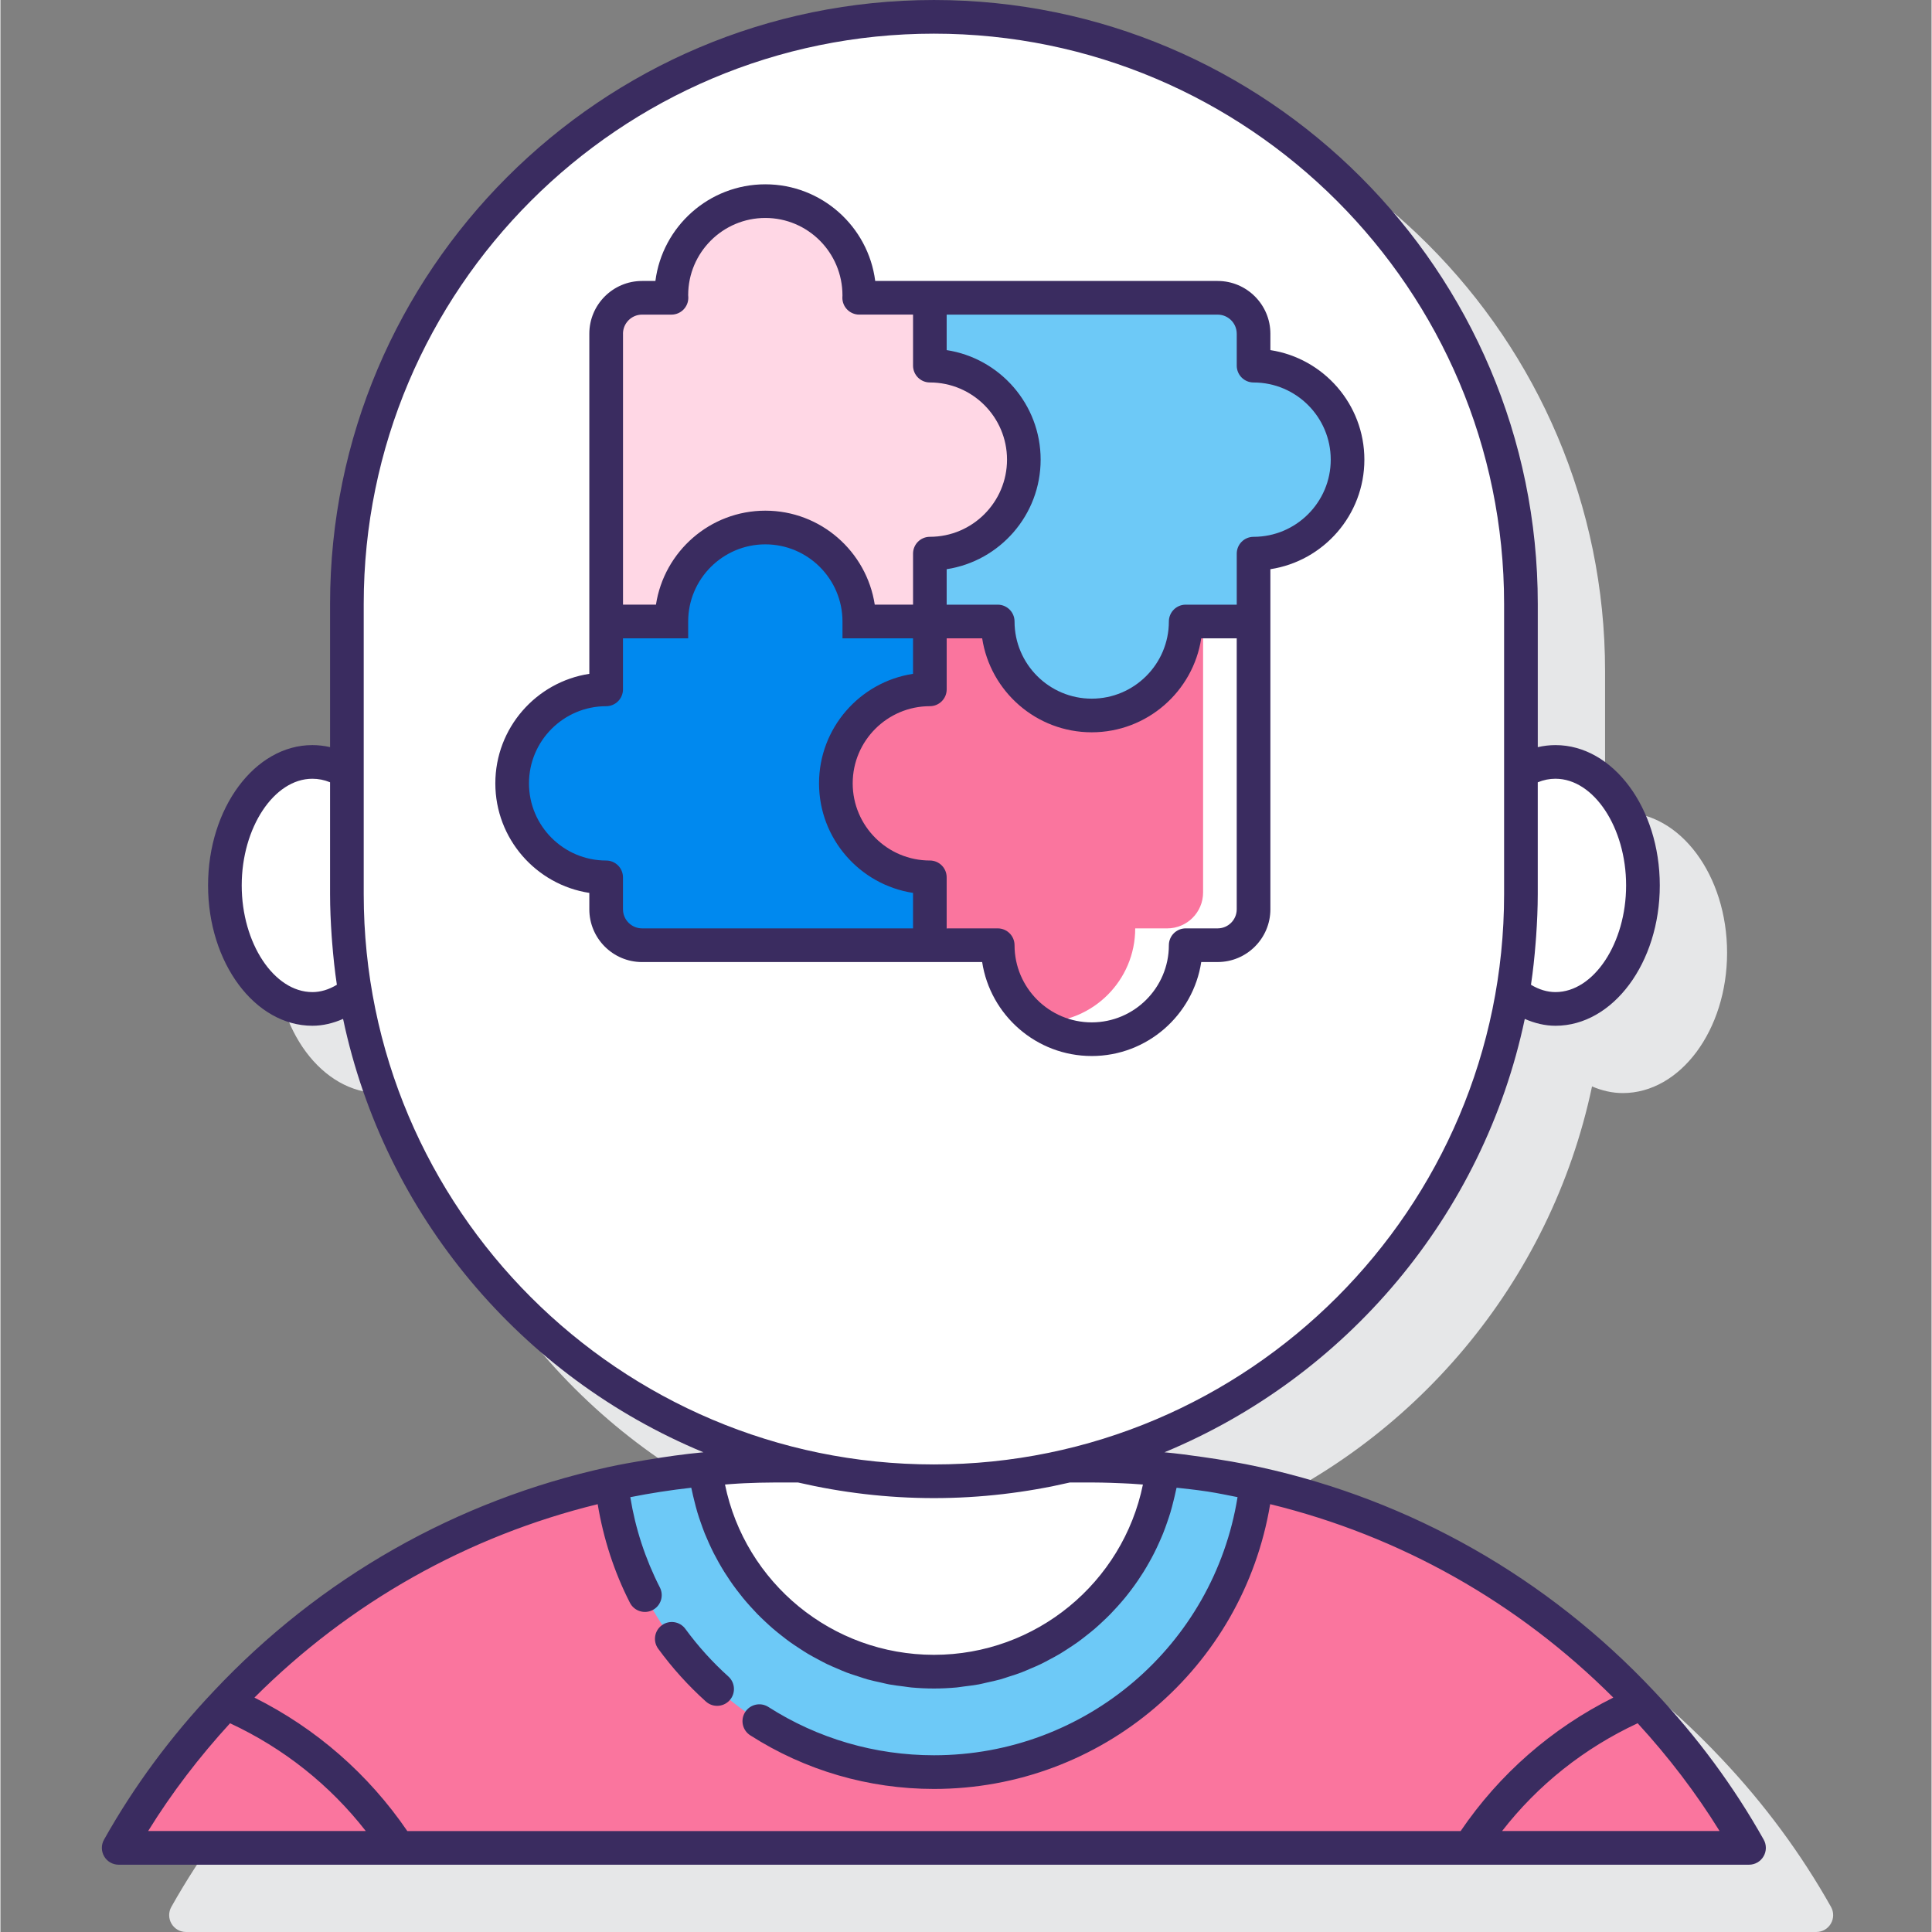
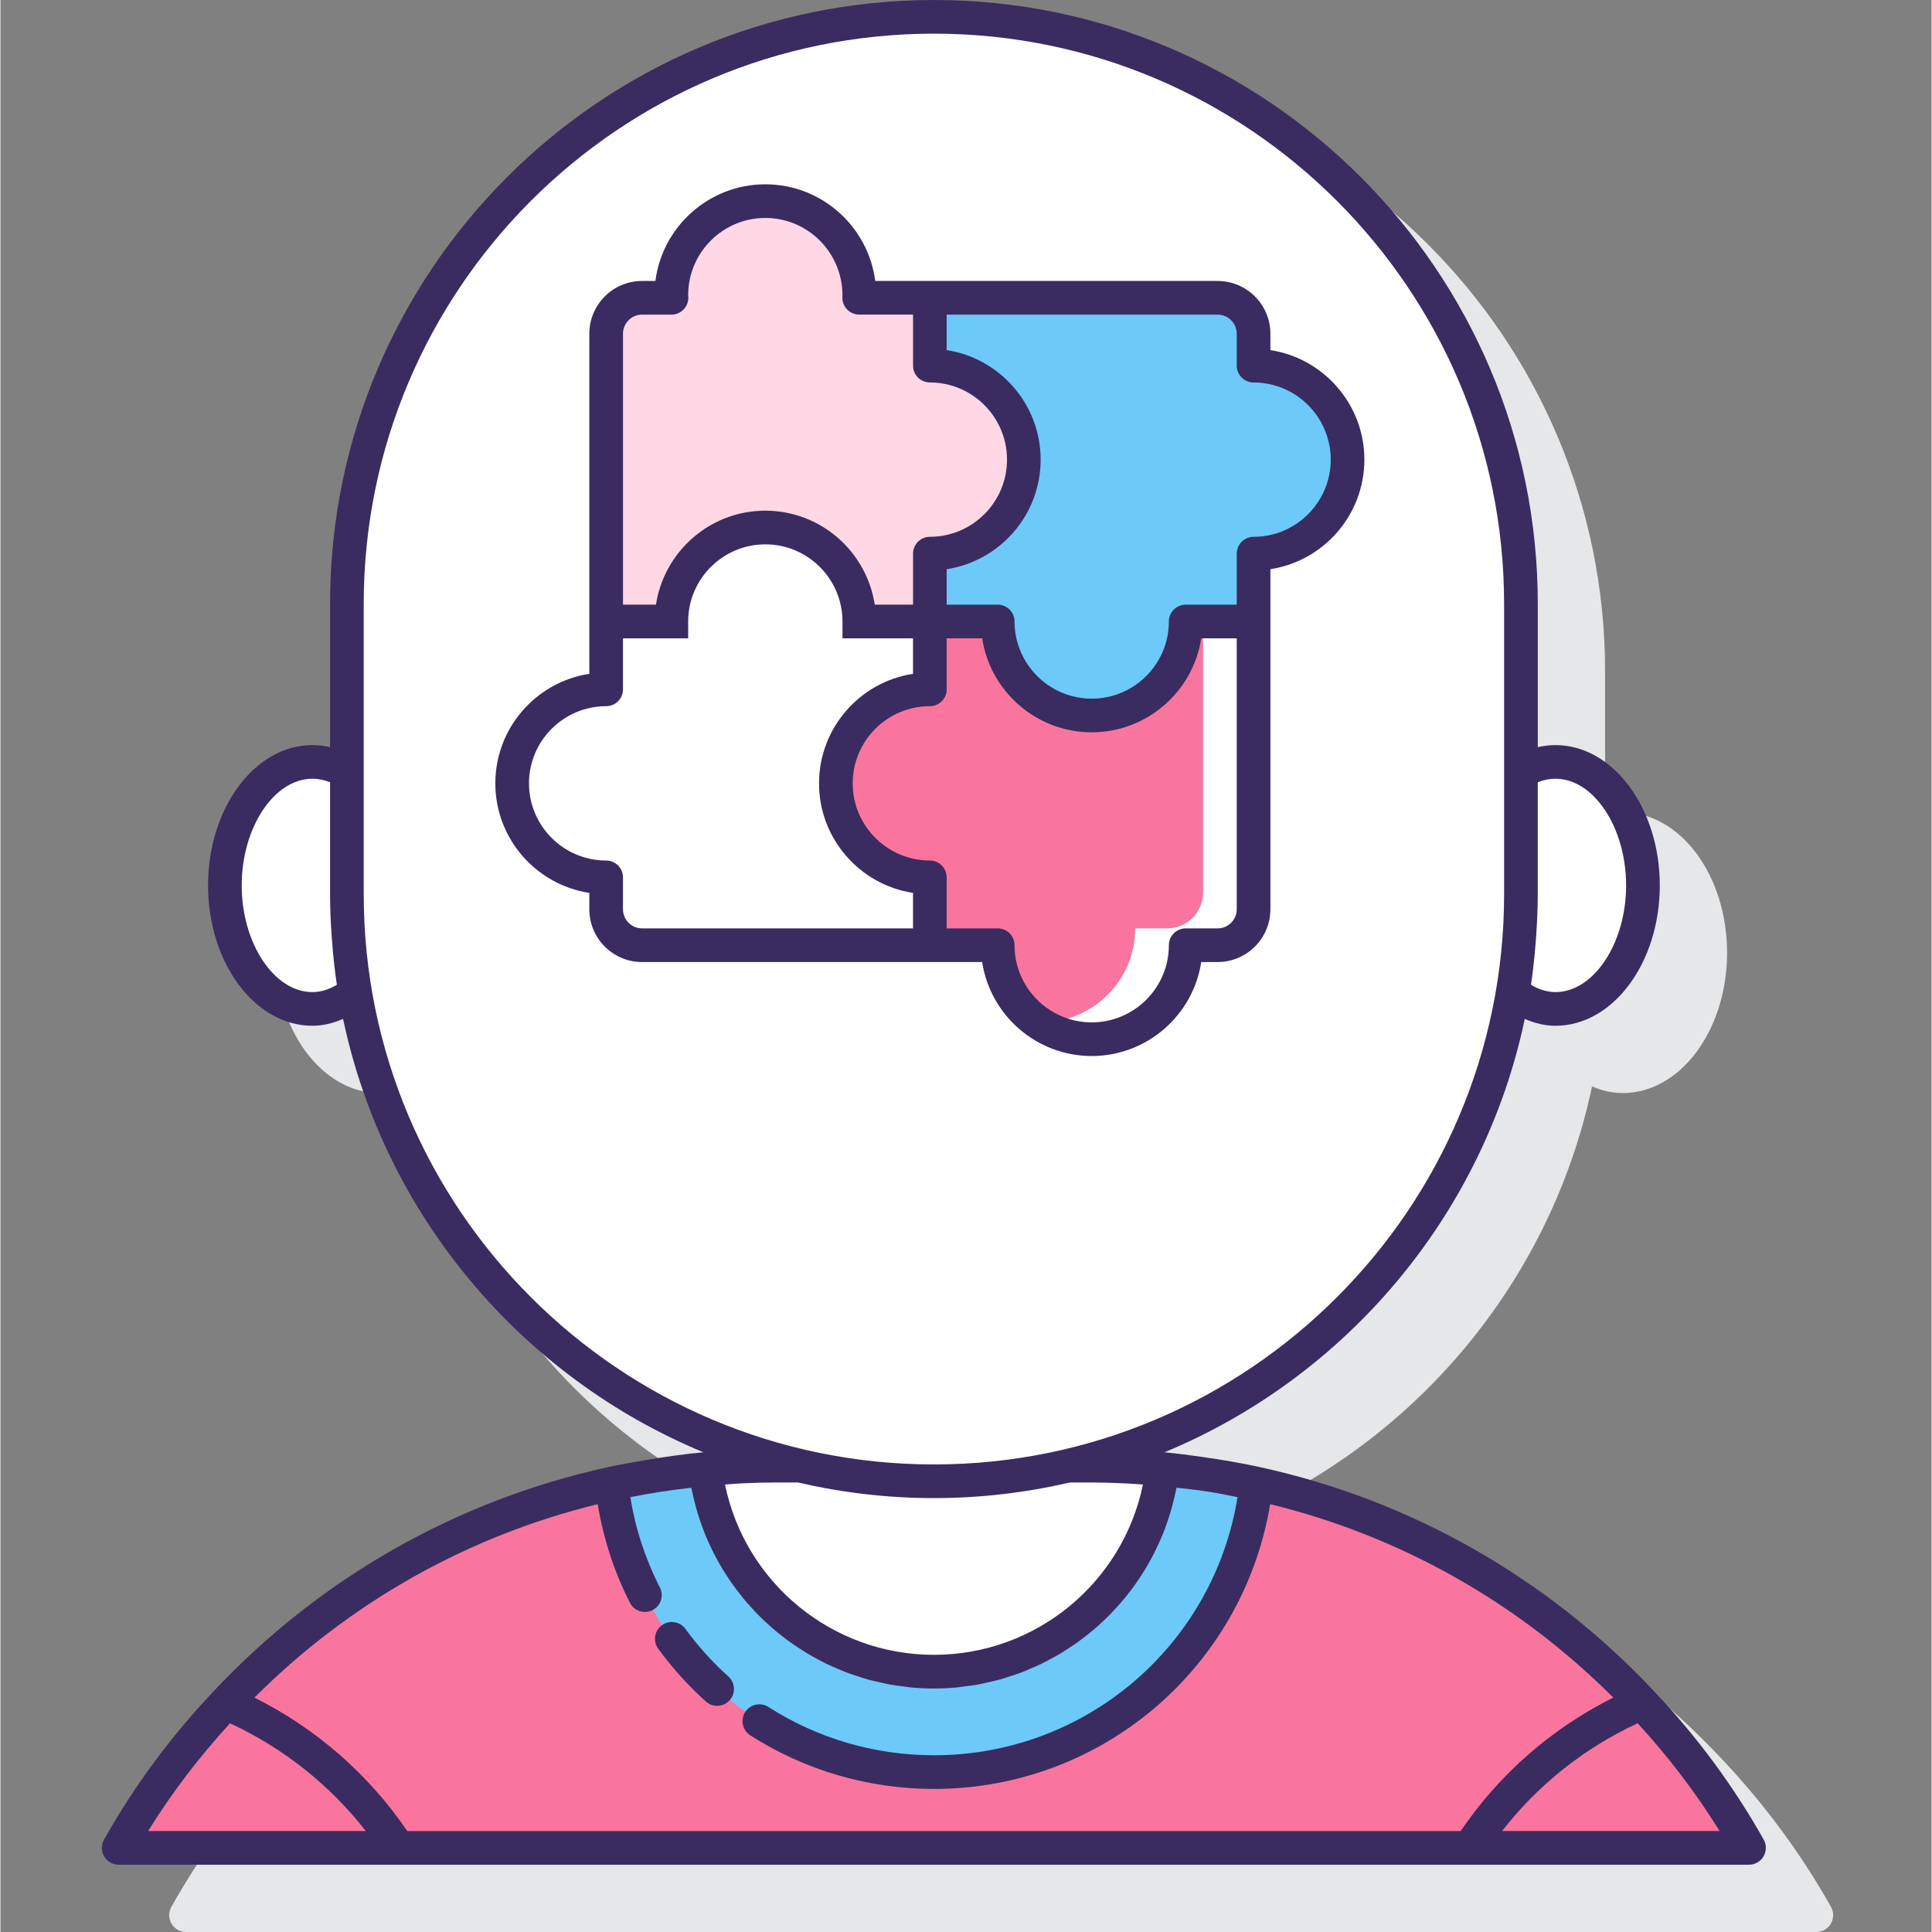
<svg xmlns="http://www.w3.org/2000/svg" height="459pt" viewBox="-24 0 459 459.208" width="459pt">
  <rect x="-24" y="0" width="459" height="459.208" fill="#808080" stroke="none" />
  <path d="m411.102 453.246c-7.102-12.641-15.879-24.516-26.066-35.277-25.34-26.961-57.719-45.371-93.637-53.254-4.465-.984-8.973-1.746-13.477-2.387-3.086-.445-6.18-.863-9.258-1.145 43.172-17.898 75.781-56.277 85.633-102.957 2.367 1.012 4.809 1.582 7.312 1.582 13.672 0 24.789-14.965 24.789-33.355 0-18.395-11.117-33.355-24.789-33.355-1.426 0-2.824.203-4.211.52v-34.086c0-79.141-64.387-143.523-143.527-143.523s-143.52 64.375-143.52 143.52v34.086c-1.383-.316-2.785-.52-4.211-.52-13.668 0-24.789 14.961-24.789 33.355 0 18.391 11.121 33.355 24.789 33.355 2.504 0 4.941-.57 7.312-1.582 9.852 46.68 42.453 85.059 85.629 102.961-4.945.457-9.91 1.195-14.863 2.062-2.617.461-5.242.898-7.836 1.469-35.973 7.895-68.375 26.305-93.695 53.246-10.195 10.77-18.969 22.645-26.07 35.285-.699 1.242-.68 2.754.035 3.98.719 1.227 2.031 1.98 3.453 1.98h387.504c1.418 0 2.734-.75 3.449-1.98.723-1.227.738-2.742.043-3.98zm0 0" fill="#e6e7e8" />
  <path d="m345.609 181.094c-2.918 0-5.691.863-8.211 2.395v29.062c0 7.957-.699 15.75-1.98 23.34 3.027 2.422 6.469 3.914 10.191 3.914 11.48 0 20.789-13.145 20.789-29.355 0-16.215-9.309-29.355-20.789-29.355zm0 0" fill="#fff" />
  <path d="m58.348 212.547v-29.062c-2.52-1.531-5.293-2.395-8.207-2.395-11.484 0-20.793 13.141-20.793 29.355 0 16.211 9.309 29.355 20.793 29.355 3.723 0 7.168-1.492 10.188-3.914-1.277-7.59-1.98-15.383-1.98-23.34zm0 0" fill="#fff" />
  <path d="m391.613 439.207h-387.504c7.035-12.527 15.609-24.066 25.484-34.5 24.133-25.672 55.914-44.246 91.645-52.086 7.285-1.605 14.75-2.777 22.34-3.457 5.434-.492 10.926-.801 16.477-.801h75.602c2.344 0 4.691.062 7.035.184 1.422.062 2.84.125 4.195.25 1.789.059 3.582.184 5.309.367 7.594.68 15.055 1.852 22.34 3.457 35.734 7.836 67.453 26.41 91.586 52.086 9.879 10.434 18.453 21.973 25.492 34.5zm0 0" fill="#fa759e" />
  <path d="m197.875 421.199c39.703 0 72.371-30.004 76.641-68.57-7.289-1.609-14.73-2.785-22.32-3.48-3.254 27.129-26.312 48.172-54.32 48.172s-51.062-21.039-54.32-48.172c-7.586.691-15.035 1.867-22.32 3.48 4.27 38.566 36.938 68.57 76.641 68.57zm0 0" fill="#6dc9f7" />
  <g fill="#fff">
    <path d="m229.789 348.363c-10.254 2.402-20.93 3.707-31.914 3.707s-21.656-1.305-31.91-3.707h-5.887c-5.57 0-11.078.293-16.523.789 3.258 27.129 26.312 48.172 54.32 48.172s51.066-21.039 54.32-48.172c-5.445-.496-10.949-.789-16.523-.789zm0 0" />
    <path d="m197.875 4c77.062 0 139.523 62.469 139.523 139.523v69.02c0 77.062-62.465 139.523-139.523 139.523s-139.523-62.465-139.523-139.523v-69.016c-.004-77.059 62.465-139.527 139.523-139.527zm0 0" />
-     <path d="m197.875 4c77.062 0 139.523 62.469 139.523 139.523v69.02c0 77.062-62.465 139.523-139.523 139.523s-139.523-62.465-139.523-139.523v-69.016c-.004-77.059 62.465-139.527 139.523-139.527zm0 0" />
  </g>
-   <path d="m196.91 163.852v-16.133h-16.766c0-12.336-10-22.34-22.34-22.34-12.34 0-22.34 10-22.34 22.34h-15.496v16.133c-12.336 0-22.34 10-22.34 22.34 0 12.336 10 22.34 22.34 22.34v7.594c0 4.715 3.824 8.539 8.539 8.539h68.398v-16.133c-12.336 0-22.34-10-22.34-22.34.004-12.336 10.004-22.34 22.344-22.34zm0 0" fill="#0089ef" />
  <path d="m235.379 170.059c-12.336 0-22.34-10-22.34-22.34h-16.133v16.133c-12.336 0-22.34 10-22.34 22.34 0 12.336 10 22.34 22.34 22.34v16.133h16.133c0 12.336 10 22.34 22.34 22.34 12.336 0 22.34-10 22.34-22.34h7.594c4.715 0 8.539-3.824 8.539-8.539v-68.402h-16.133c0 12.336-10 22.336-22.34 22.336zm0 0" fill="#fff" />
  <path d="m235.379 170.059c-12.336 0-22.34-10-22.34-22.34h-16.133v16.133c-12.336 0-22.34 10-22.34 22.34 0 7.578 3.781 14.262 9.551 18.301.262.008.523.039.789.039v.484c3.469 2.215 7.582 3.516 12 3.516v12.133h4.133c0 1.367.141 2.699.375 4h11.625c0 7.574 3.781 14.262 9.547 18.301.266.008.527.039.793.039 12.336 0 22.34-10 22.34-22.34h7.594c4.715 0 8.539-3.824 8.539-8.539v-64.402h-4.133c0 12.336-10 22.336-22.34 22.336zm0 0" fill="#fa759e" />
  <path d="m273.852 86.91v-7.59c0-4.715-3.824-8.539-8.539-8.539h-68.402v16.129c12.336 0 22.34 10 22.34 22.344 0 12.336-10 22.34-22.34 22.34v16.129h16.133c0 12.336 10 22.34 22.34 22.34 12.336 0 22.34-10 22.34-22.34h16.133v-16.129c12.336 0 22.34-10 22.34-22.34-.004-12.344-10.008-22.344-22.344-22.344zm0 0" fill="#6dc9f7" />
  <path d="m196.91 86.91v-16.129h-16.797c.008-.215.031-.422.031-.637 0-12.336-10-22.34-22.34-22.34-12.34 0-22.34 10-22.34 22.34 0 .211.027.418.031.637h-6.988c-4.715 0-8.539 3.824-8.539 8.539v68.398h15.496c0-12.336 10-22.34 22.34-22.34 12.34 0 22.34 10 22.34 22.34h16.766v-16.129c12.336 0 22.34-10 22.34-22.344-.004-12.336-10.004-22.336-22.34-22.336zm0 0" fill="#ffd7e5" />
  <path d="m395.102 437.254c-7.098-12.645-15.871-24.523-26.066-35.281-25.34-26.965-57.719-45.379-93.637-53.254-4.504-.992-9.051-1.754-13.59-2.402-3.055-.438-6.105-.852-9.141-1.129 43.188-17.906 75.801-56.305 85.645-103.008 2.363 1.031 4.797 1.629 7.301 1.629 13.668 0 24.789-14.965 24.789-33.355 0-18.395-11.121-33.355-24.789-33.355-1.426 0-2.828.168-4.211.488v-34.062c0-79.141-64.383-143.523-143.523-143.523s-143.531 64.383-143.531 143.523v34.055c-1.379-.316-2.785-.484-4.207-.484-13.672 0-24.793 14.961-24.793 33.355 0 18.391 11.121 33.355 24.793 33.355 2.5 0 4.934-.594 7.301-1.629 9.844 46.703 42.453 85.102 85.641 103.008-4.562.422-9.141 1.078-13.719 1.852-3.004.508-6.008 1.027-8.984 1.684-35.969 7.891-68.371 26.301-93.691 53.246-10.203 10.77-18.977 22.648-26.07 35.293-.699 1.238-.68 2.75.035 3.973.715 1.23 2.031 1.98 3.453 1.98h387.504c1.418 0 2.734-.75 3.449-1.98.723-1.227.738-2.738.043-3.977zm-243.641-84.637c.438-.023.883-.055 1.32-.07 2.465-.109 4.875-.18 7.227-.18h5.566c10.395 2.402 21.195 3.711 32.305 3.711 11.113 0 21.914-1.309 32.305-3.711h5.527c1.367 0 2.754.039 4.137.078.949.031 1.895.062 2.91.113 1.277.059 2.555.109 4 .238.266.008.531.043.793.055-4.785 23.348-25.438 40.477-49.668 40.477-24.227 0-44.879-17.125-49.668-40.477 1.074-.078 2.191-.18 3.246-.234zm194.148-167.523c9.102 0 16.789 11.609 16.789 25.355 0 13.742-7.688 25.355-16.789 25.355-1.953 0-3.902-.586-5.824-1.738.496-3.285.844-6.617 1.109-9.973.047-.547.09-1.09.125-1.633.223-3.277.379-6.574.379-9.906v-26.613c1.383-.57 2.789-.848 4.211-.848zm-295.469 50.711c-9.105 0-16.793-11.613-16.793-25.355 0-13.746 7.688-25.355 16.793-25.355 1.418 0 2.828.277 4.207.84v26.613c0 3.336.156 6.637.379 9.918.039.531.082 1.062.121 1.594.27 3.367.617 6.711 1.117 10.004-1.922 1.152-3.875 1.742-5.824 1.742zm12.207-23.258v-69.023c0-74.727 60.797-135.523 135.527-135.523s135.523 60.797 135.523 135.523v69.023c0 74.734-60.793 135.527-135.523 135.527s-135.527-60.793-135.527-135.527zm55.609 144.973c1.363 8.16 3.883 16.035 7.664 23.434 1.004 1.961 3.41 2.746 5.379 1.742 1.969-1.008 2.746-3.414 1.738-5.383-3.457-6.773-5.816-13.973-7.027-21.457 4.812-.957 9.652-1.703 14.488-2.242.047.242.121.48.168.723.16.797.359 1.57.551 2.355.234.945.469 1.879.746 2.805.23.773.492 1.527.754 2.289.312.898.629 1.789.98 2.672.301.742.621 1.477.949 2.203.383.855.781 1.699 1.199 2.531.363.711.746 1.414 1.137 2.109.453.805.918 1.598 1.406 2.379.426.68.867 1.348 1.316 2.008.516.758 1.051 1.496 1.602 2.223.48.637.973 1.27 1.477 1.887.578.703 1.176 1.387 1.785 2.062.531.594 1.07 1.176 1.625 1.75.637.652 1.297 1.277 1.961 1.898.582.539 1.16 1.082 1.766 1.598.691.594 1.406 1.164 2.125 1.727.625.488 1.242.977 1.887 1.438.746.539 1.52 1.039 2.289 1.543.656.426 1.309.859 1.984 1.262.801.477 1.629.914 2.453 1.355.688.367 1.367.742 2.074 1.082.855.414 1.738.777 2.617 1.152.703.301 1.402.617 2.121.887.918.348 1.867.641 2.812.941.707.227 1.406.48 2.129.68 1.004.281 2.031.496 3.055.719.688.152 1.363.336 2.055.465 1.152.211 2.324.348 3.496.492.594.074 1.172.184 1.766.238 1.773.16 3.574.25 5.391.25s3.613-.09 5.395-.25c.59-.059 1.168-.164 1.75-.238 1.176-.145 2.355-.281 3.512-.492.688-.129 1.359-.309 2.039-.461 1.031-.227 2.066-.441 3.074-.723.715-.199 1.406-.449 2.109-.676.949-.305 1.902-.598 2.828-.949.715-.266 1.406-.582 2.105-.879.883-.375 1.773-.738 2.637-1.16.695-.336 1.371-.711 2.051-1.07.832-.445 1.664-.883 2.473-1.367.668-.395 1.312-.828 1.965-1.25.777-.508 1.559-1.016 2.312-1.555.633-.457 1.246-.941 1.863-1.426.727-.566 1.449-1.141 2.148-1.738.594-.512 1.172-1.051 1.746-1.586.672-.625 1.336-1.258 1.977-1.914.551-.566 1.086-1.145 1.613-1.73.613-.68 1.215-1.371 1.801-2.078.504-.613.984-1.238 1.465-1.871.555-.734 1.09-1.477 1.609-2.238.449-.656.883-1.32 1.309-2 .488-.785.957-1.574 1.406-2.383.395-.695.773-1.398 1.137-2.113.426-.832.816-1.676 1.199-2.527.328-.727.652-1.461.953-2.207.352-.879.668-1.773.98-2.672.258-.762.523-1.516.754-2.289.277-.926.516-1.863.746-2.805.191-.785.391-1.559.551-2.355.051-.242.125-.48.172-.727 2.316.258 4.629.496 6.945.848.164.023.328.047.492.07 2.359.367 4.703.855 7.051 1.32-5.684 35.23-36.078 61.355-72.164 61.355-14.004 0-27.609-3.969-39.348-11.48-1.859-1.195-4.332-.648-5.523 1.215-1.191 1.859-.648 4.336 1.211 5.523 13.023 8.34 28.125 12.746 43.66 12.746 39.895 0 73.441-28.812 79.918-67.688 30.91 7.562 58.926 23.352 81.555 45.977-14.668 7.328-27.086 18.191-36.281 31.719h-250.363c-9.25-13.539-21.688-24.398-36.336-31.719 22.609-22.605 50.637-38.391 81.586-45.973zm-87.379 52.074c12.699 5.914 23.707 14.645 32.258 25.613h-51.727c5.59-9.051 12.141-17.613 19.469-25.613zm302.344 25.613c8.512-10.961 19.5-19.695 32.219-25.617 7.328 7.996 13.879 16.562 19.473 25.617zm0 0" fill="#3a2c60" />
  <path d="m143.672 404.426c.766.688 1.719 1.027 2.672 1.027 1.098 0 2.188-.445 2.977-1.324 1.477-1.645 1.34-4.172-.301-5.648-3.777-3.402-7.211-7.203-10.219-11.312-1.305-1.785-3.809-2.176-5.59-.871-1.785 1.305-2.172 3.809-.867 5.586 3.332 4.562 7.141 8.777 11.328 12.543zm0 0" fill="#3a2c60" />
  <path d="m235.379 251c13.164 0 24.105-9.707 26.035-22.34h3.895c6.914 0 12.539-5.625 12.539-12.539v-80.832c12.633-1.93 22.34-12.875 22.34-26.035 0-13.164-9.707-24.105-22.34-26.039v-3.891c0-6.918-5.625-12.543-12.539-12.543h-81.387c-1.656-12.938-12.738-22.973-26.121-22.973-13.387 0-24.469 10.035-26.125 22.973h-3.168c-6.918 0-12.539 5.621-12.539 12.543v80.836c-12.633 1.93-22.34 12.871-22.34 26.035 0 13.164 9.707 24.105 22.34 26.035v3.898c0 6.914 5.621 12.539 12.539 12.539h80.832c1.938 12.629 12.875 22.332 26.039 22.332zm34.473-171.676v7.586c0 2.215 1.793 4 4 4 10.113 0 18.34 8.23 18.34 18.344 0 10.109-8.227 18.34-18.34 18.34-2.207 0-4 1.785-4 4v12.125h-12.133c-2.207 0-4 1.789-4 4 0 10.113-8.227 18.34-18.34 18.34-10.109 0-18.34-8.227-18.34-18.34 0-2.211-1.793-4-4-4h-12.133v-8.43c12.633-1.93 22.336-12.875 22.336-26.035 0-13.164-9.707-24.105-22.336-26.039v-8.434h64.402c2.508 0 4.543 2.039 4.543 4.543zm-145.883 0c0-2.504 2.035-4.543 4.539-4.543h6.988c1.078 0 2.117-.438 2.867-1.215.754-.77 1.164-1.82 1.133-2.898l-.031-.523c0-10.113 8.227-18.34 18.34-18.34 10.109 0 18.336 8.227 18.332 18.422 0 .059-.02.387-.02.438-.035 1.078.375 2.125 1.129 2.898s1.789 1.215 2.871 1.215h12.797v12.129c0 2.215 1.793 4 4 4 10.113 0 18.336 8.23 18.336 18.34 0 10.113-8.227 18.344-18.336 18.344-2.207 0-4 1.785-4 4v12.125h-9.102c-1.938-12.621-12.84-22.336-26-22.336s-24.066 9.711-26.004 22.336h-7.832v-64.391zm0 136.801v-7.59c0-2.211-1.793-4-4-4-10.113 0-18.34-8.227-18.34-18.34 0-10.109 8.227-18.34 18.34-18.34 2.207 0 4-1.789 4-4v-12.133h15.496v-4c0-10.105 8.227-18.336 18.34-18.336 10.109 0 18.336 8.23 18.336 18.336v4h16.766v8.438c-12.629 1.93-22.34 12.871-22.34 26.035 0 13.164 9.711 24.105 22.34 26.035v8.434h-64.398c-2.5-.004-4.539-2.035-4.539-4.539zm72.941-11.594c-10.109 0-18.34-8.227-18.34-18.34 0-10.113 8.23-18.34 18.34-18.34 2.211 0 4-1.789 4-4v-12.133h8.434c1.934 12.633 12.871 22.34 26.035 22.34 13.164 0 24.105-9.707 26.035-22.34h8.434v64.406c0 2.504-2.035 4.539-4.539 4.539h-7.59c-2.207 0-4 1.789-4 4 0 10.113-8.227 18.34-18.34 18.34-10.109 0-18.34-8.227-18.34-18.34 0-2.211-1.793-4-4-4h-12.133v-12.129c.004-2.211-1.785-4.004-3.996-4.004zm0 0" fill="#3a2c60" />
</svg>